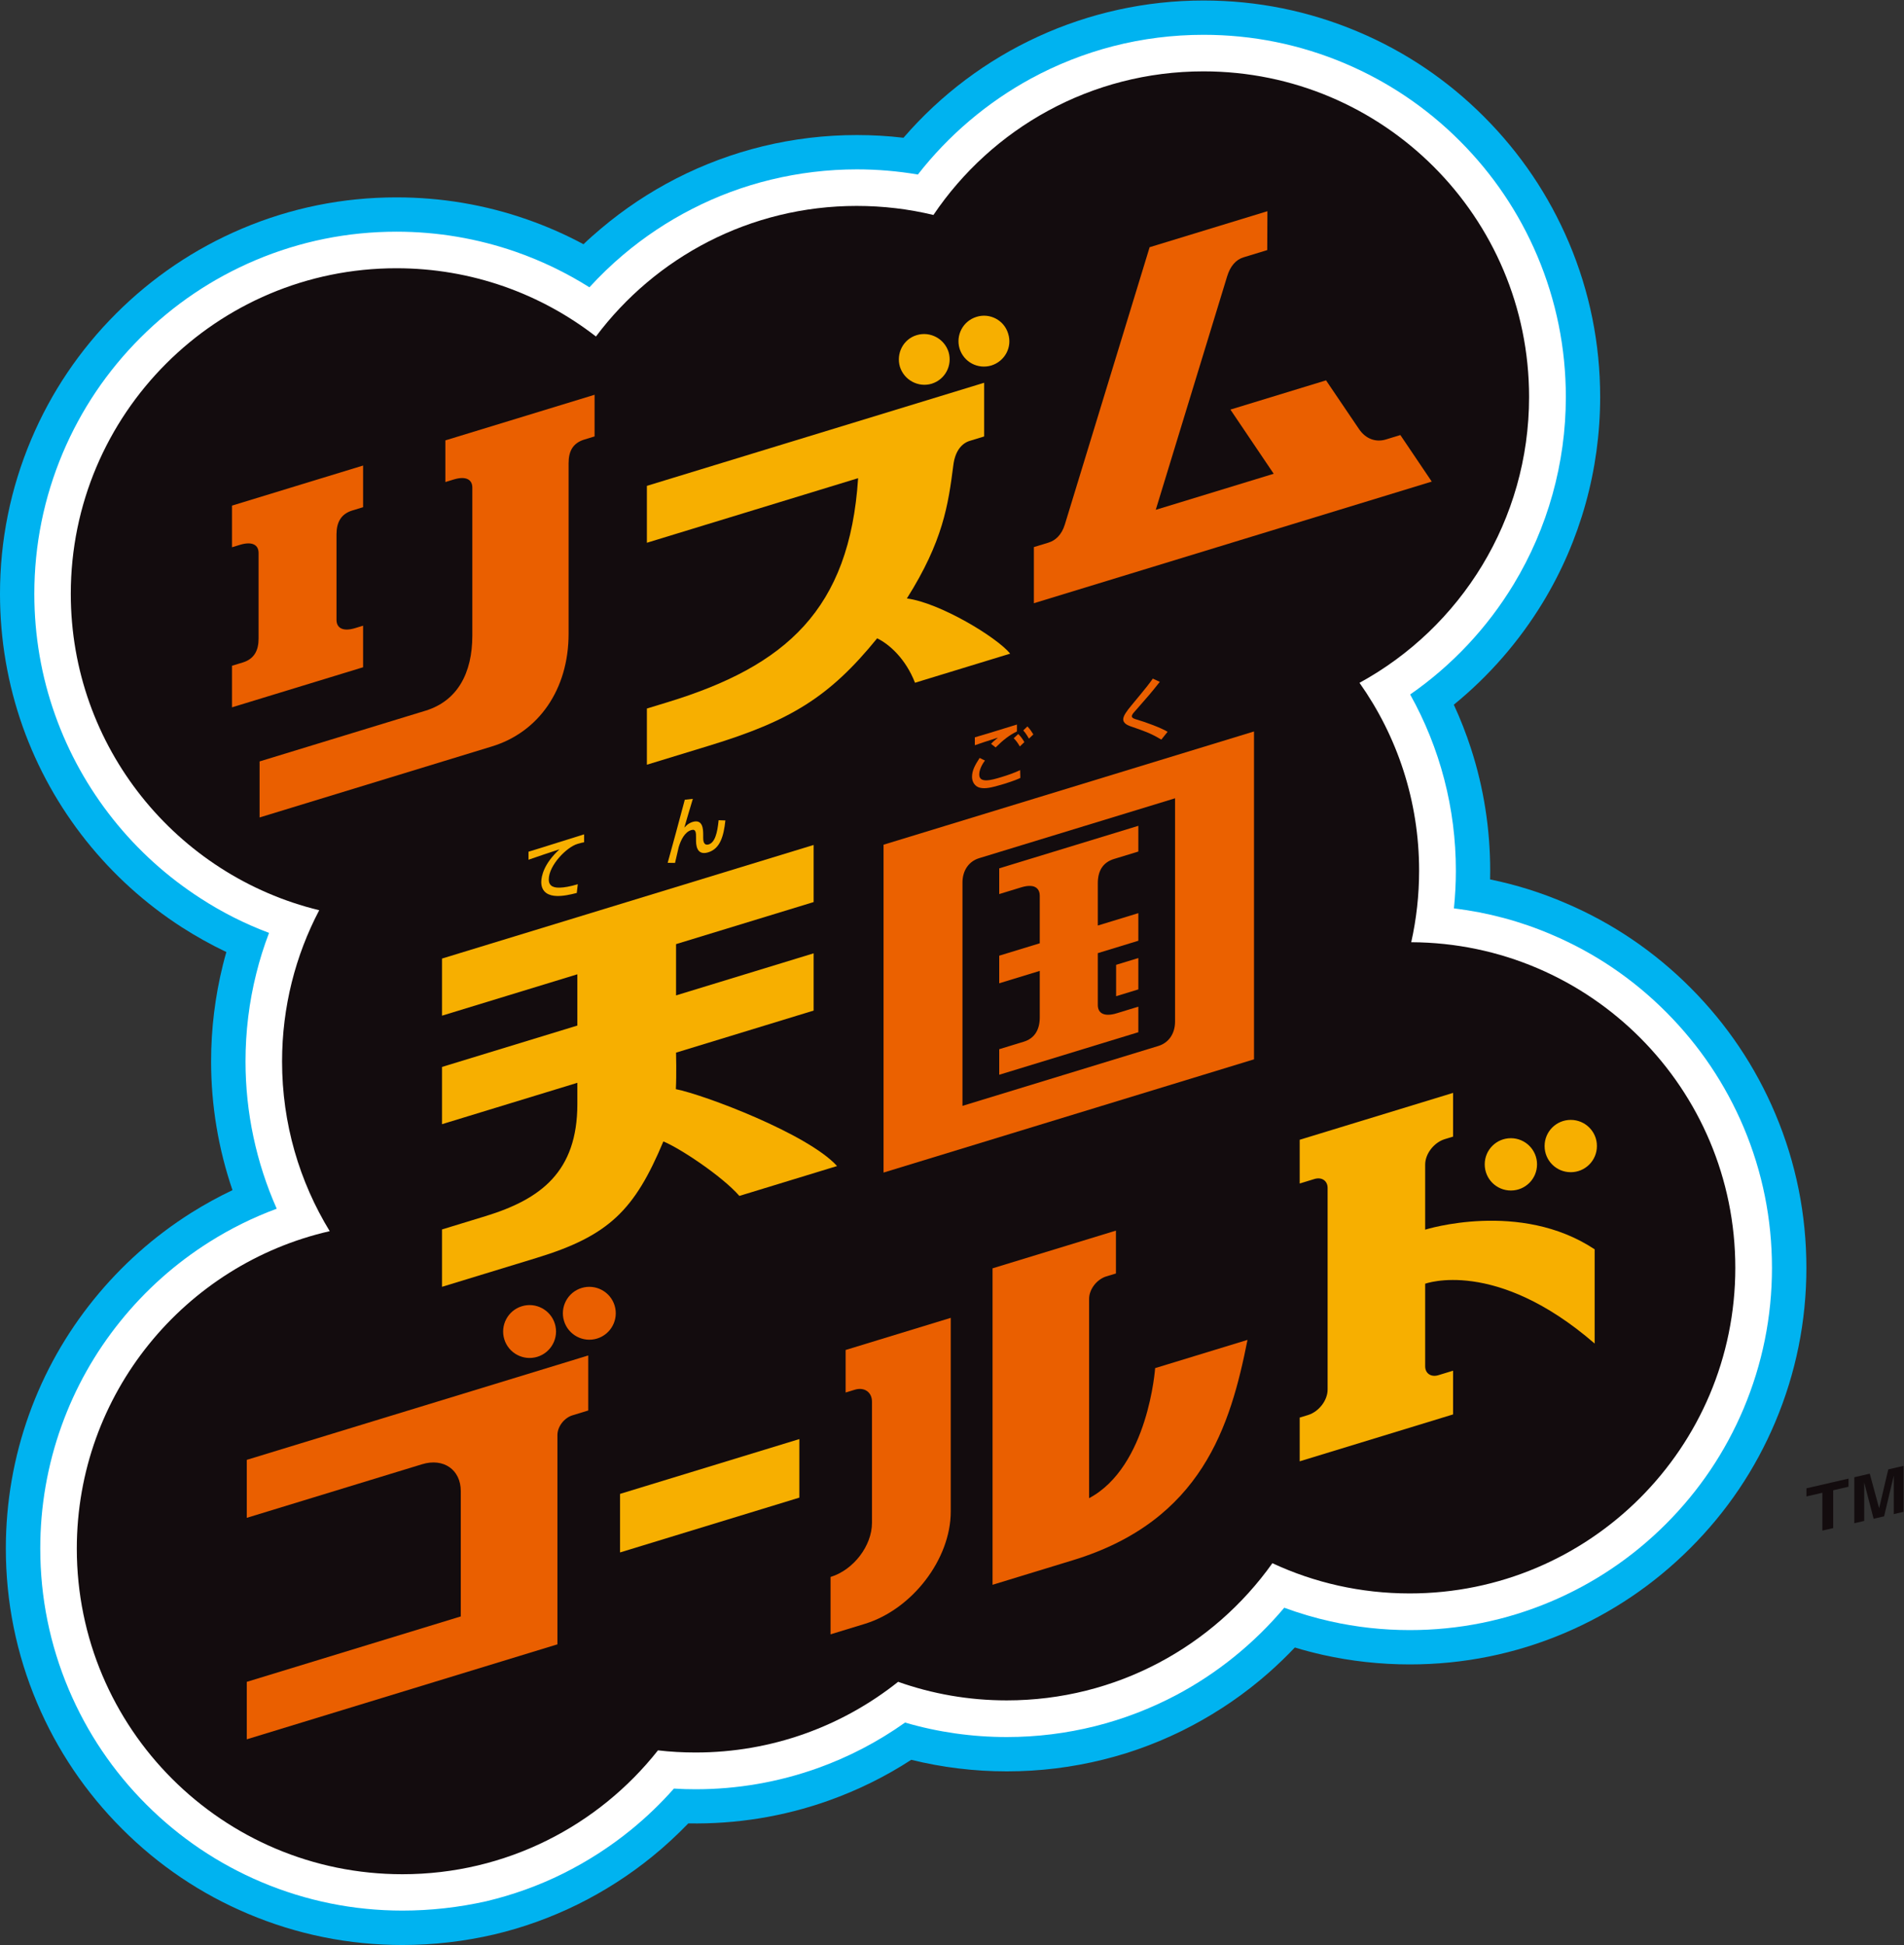
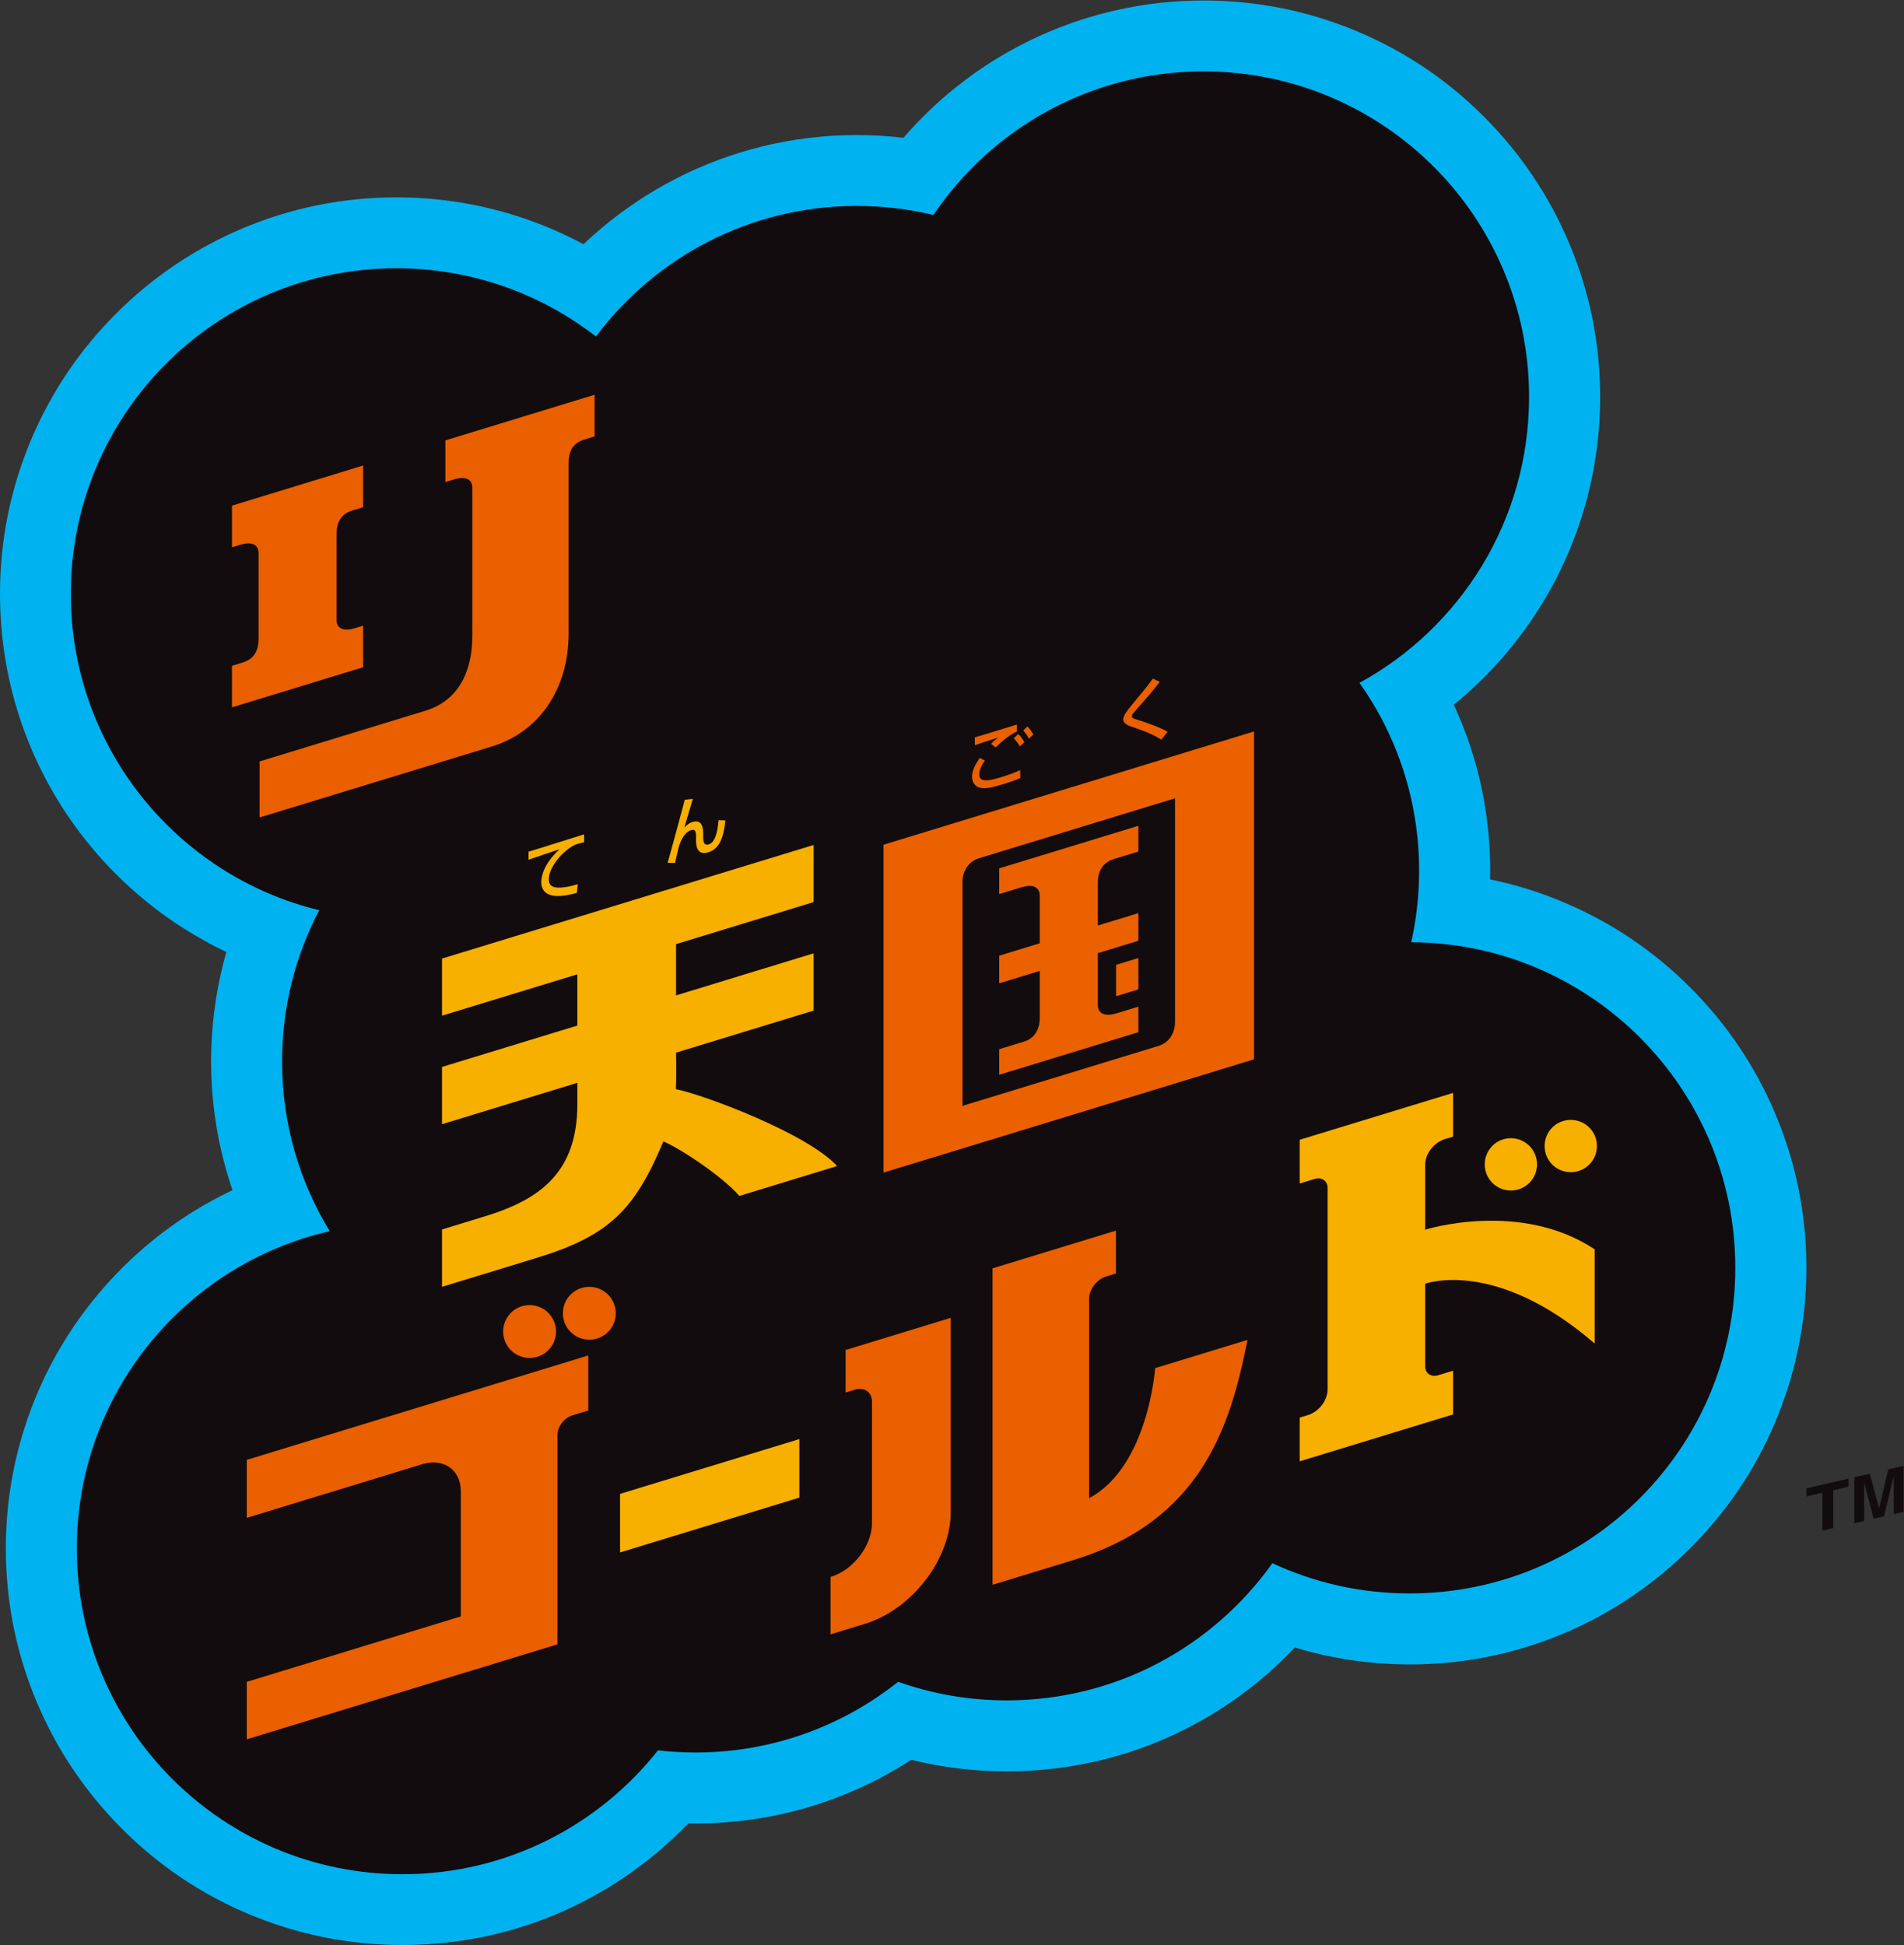
<svg xmlns="http://www.w3.org/2000/svg" xmlns:ns1="http://sodipodi.sourceforge.net/DTD/sodipodi-0.dtd" xmlns:ns2="http://www.inkscape.org/namespaces/inkscape" version="1.1" id="svg2" xml:space="preserve" width="666.667" height="681.071" viewBox="0 0 666.667 681.071" ns1:docname="Rhythm Tengoku Gold (リズム天国ゴールド) Logo.ai">
  <rect x="0" y="0" width="666.667" height="681.071" fill="#333333" stroke="none" />
  <defs id="defs6">
    <clipPath clipPathUnits="userSpaceOnUse" id="clipPath16">
-       <path d="M 0,510.803 H 500 V 0 H 0 Z" id="path14" />
+       <path d="M 0,510.803 H 500 V 0 H 0 " id="path14" />
    </clipPath>
  </defs>
  <ns1:namedview id="namedview4" pagecolor="#ffffff" bordercolor="#666666" borderopacity="1.0" ns2:pageshadow="2" ns2:pageopacity="0.0" ns2:pagecheckerboard="0" />
  <g id="g8" ns2:groupmode="layer" ns2:label="Rhythm Tengoku Gold (リズム天国ゴールド) Logo" transform="matrix(1.333,0,0,-1.333,0,681.071)">
    <g id="g10">
      <g id="g12" clip-path="url(#clipPath16)">
        <g id="g18" transform="translate(105.711)">
          <path d="m 0,0 c -14.047,0 -27.686,2.758 -40.558,8.198 -12.412,5.236 -23.548,12.745 -33.1,22.323 -9.552,9.552 -17.061,20.687 -22.322,33.1 -5.44,12.846 -8.198,26.485 -8.198,40.557 0,12.106 2.068,23.983 6.129,35.271 3.933,10.932 9.629,21.045 16.959,30.112 7.253,8.965 15.86,16.627 25.617,22.782 3.499,2.197 7.125,4.189 10.829,5.951 -3.704,10.829 -5.619,22.245 -5.619,33.815 0,8.556 1.047,17.061 3.09,25.31 0.281,1.15 0.588,2.274 0.92,3.423 -4.01,1.915 -7.918,4.086 -11.698,6.513 -9.577,6.18 -18.057,13.842 -25.157,22.756 -7.177,9.016 -12.77,19.078 -16.626,29.907 -3.959,11.161 -5.977,22.935 -5.977,34.914 0,14.047 2.759,27.685 8.199,40.558 5.235,12.387 12.744,23.522 22.296,33.074 9.552,9.552 20.688,17.061 33.1,22.322 12.847,5.44 26.485,8.199 40.558,8.199 11.749,0 23.293,-1.941 34.3,-5.798 5.109,-1.788 10.063,-3.959 14.814,-6.513 1.481,1.431 3.014,2.784 4.597,4.112 6.079,5.134 12.719,9.552 19.794,13.179 7.202,3.678 14.813,6.513 22.654,8.428 8.07,1.967 16.397,2.963 24.748,2.963 4.112,0 8.199,-0.23 12.26,-0.715 19.665,22.782 48.322,36.062 78.817,36.062 14.047,0 27.685,-2.758 40.557,-8.198 12.413,-5.236 23.548,-12.744 33.1,-22.322 9.552,-9.552 17.061,-20.688 22.323,-33.1 5.44,-12.847 8.198,-26.485 8.198,-40.558 0,-19.027 -5.185,-37.672 -15.018,-53.89 -6.232,-10.267 -14.175,-19.385 -23.42,-26.919 1.737,-3.754 3.244,-7.611 4.521,-11.544 3.345,-10.318 5.031,-21.122 5.031,-32.053 0,-0.766 0,-1.532 -0.026,-2.299 6.769,-1.379 13.383,-3.448 19.794,-6.206 12.362,-5.261 23.446,-12.796 32.947,-22.348 9.501,-9.552 16.984,-20.662 22.194,-33.049 5.415,-12.821 8.148,-26.434 8.148,-40.43 0,-14.047 -2.759,-27.685 -8.199,-40.558 -5.236,-12.412 -12.744,-23.548 -22.322,-33.1 -9.552,-9.552 -20.687,-17.06 -33.1,-22.322 -12.847,-5.44 -26.485,-8.198 -40.558,-8.198 -7.687,0 -15.375,0.843 -22.807,2.503 -2.478,0.562 -4.955,1.2 -7.381,1.941 -2.222,-2.35 -4.546,-4.572 -6.973,-6.717 -6.129,-5.389 -12.898,-10.037 -20.1,-13.843 -7.33,-3.882 -15.12,-6.87 -23.165,-8.862 -8.275,-2.069 -16.805,-3.116 -25.412,-3.116 -8.531,0 -16.933,1.021 -25.106,3.039 C 126.858,44.236 119.579,40.66 111.917,37.927 100.117,33.739 87.731,31.721 75.088,31.951 72.1,28.86 68.933,25.923 65.587,23.216 59.585,18.338 53.047,14.149 46.151,10.727 39.128,7.253 31.67,4.546 24.033,2.758 16.218,0.945 8.122,0 0,0" style="fill:#00b3f0;fill-opacity:1;fill-rule:nonzero;stroke:none" id="path20" />
        </g>
        <g id="g22" transform="translate(105.711,9.041)">
-           <path d="m 0,0 c -12.847,0 -25.285,2.528 -37.033,7.483 -11.34,4.802 -21.505,11.647 -30.24,20.381 -8.735,8.735 -15.579,18.9 -20.381,30.24 -4.955,11.723 -7.483,24.186 -7.483,37.033 0,11.059 1.89,21.888 5.593,32.206 3.576,9.961 8.786,19.232 15.477,27.507 6.615,8.198 14.482,15.196 23.395,20.815 5.594,3.525 11.493,6.436 17.649,8.71 -5.389,12.131 -8.199,25.284 -8.199,38.693 0,7.815 0.945,15.605 2.835,23.114 0.894,3.626 2.018,7.177 3.346,10.65 -6.283,2.35 -12.31,5.389 -17.98,9.067 -8.761,5.644 -16.499,12.642 -22.987,20.789 -6.563,8.25 -11.671,17.419 -15.196,27.303 -3.652,10.216 -5.491,20.968 -5.491,31.9 0,12.846 2.528,25.284 7.483,37.033 4.802,11.34 11.646,21.505 20.381,30.239 8.735,8.735 18.9,15.58 30.24,20.381 11.723,4.955 24.186,7.484 37.033,7.484 10.727,0 21.275,-1.788 31.338,-5.287 6.794,-2.375 13.255,-5.491 19.334,-9.322 2.784,3.039 5.746,5.9 8.888,8.556 5.542,4.674 11.621,8.735 18.082,12.029 6.564,3.371 13.511,5.951 20.688,7.688 7.355,1.788 14.966,2.707 22.603,2.707 5.389,0 10.752,-0.46 16.013,-1.354 8.046,10.319 18.211,18.951 29.704,25.209 6.819,3.703 14.072,6.563 21.581,8.504 7.739,1.993 15.733,2.989 23.778,2.989 12.847,0 25.285,-2.529 37.033,-7.484 11.34,-4.801 21.505,-11.646 30.24,-20.381 8.735,-8.734 15.579,-18.899 20.381,-30.239 4.955,-11.723 7.483,-24.187 7.483,-37.034 0,-17.392 -4.75,-34.402 -13.715,-49.215 -6.947,-11.468 -16.218,-21.326 -27.175,-28.937 7.867,-14.099 12.004,-29.908 12.004,-46.279 0,-3.295 -0.178,-6.615 -0.511,-9.91 8.863,-1.073 17.496,-3.371 25.745,-6.921 11.289,-4.802 21.403,-11.672 30.086,-20.407 8.684,-8.735 15.503,-18.874 20.279,-30.188 4.93,-11.698 7.432,-24.136 7.432,-36.931 0,-12.847 -2.528,-25.285 -7.483,-37.034 -4.801,-11.339 -11.646,-21.504 -20.381,-30.239 -8.735,-8.735 -18.9,-15.58 -30.239,-20.381 -11.723,-4.955 -24.187,-7.484 -37.034,-7.484 -7.023,0 -14.047,0.767 -20.841,2.299 -4.111,0.919 -8.172,2.12 -12.131,3.576 -7.918,-9.399 -17.648,-17.291 -28.503,-23.012 -6.691,-3.525 -13.817,-6.257 -21.147,-8.096 -7.56,-1.89 -15.35,-2.861 -23.216,-2.861 -9.118,0 -18.108,1.277 -26.741,3.806 -7.126,-5.057 -14.864,-9.093 -23.114,-12.03 -10.216,-3.626 -20.943,-5.491 -31.874,-5.491 -1.915,0 -3.831,0.051 -5.721,0.179 C 67.835,28.12 64.029,24.468 59.943,21.147 54.477,16.703 48.501,12.872 42.192,9.731 35.782,6.538 28.988,4.112 22.016,2.452 14.839,0.843 7.432,0 0,0" style="fill:#ffffff;fill-opacity:1;fill-rule:nonzero;stroke:none" id="path24" />
-         </g>
+           </g>
        <g id="g26" transform="translate(370.69,263.421)">
          <path d="m 0,0 c 1.354,6.053 2.069,12.361 2.069,18.798 0,18.388 -5.798,35.398 -15.656,49.343 26.536,14.507 44.542,42.703 44.542,75.088 0,47.25 -38.285,85.534 -85.534,85.534 -29.525,0 -55.576,-14.966 -70.925,-37.723 -6.462,1.558 -13.205,2.376 -20.152,2.376 -28.017,0 -52.893,-13.485 -68.498,-34.301 -14.482,11.238 -32.666,17.929 -52.409,17.929 -47.249,0 -85.534,-38.284 -85.534,-85.534 0,-40.251 27.813,-74.015 65.255,-83.107 -6.232,-11.876 -9.756,-25.387 -9.756,-39.741 0,-16.32 4.572,-31.567 12.515,-44.567 -38.03,-8.684 -66.43,-42.704 -66.43,-83.389 0,-47.249 38.284,-85.534 85.534,-85.534 27.225,0 51.463,12.719 67.119,32.538 3.244,-0.383 6.539,-0.562 9.884,-0.562 20.1,0 38.591,6.947 53.2,18.568 8.94,-3.167 18.517,-4.878 28.529,-4.878 28.809,0 54.273,14.226 69.776,36.037 10.956,-5.108 23.19,-7.943 36.062,-7.943 47.25,0 85.534,38.285 85.534,85.534 C 85.125,-38.412 47.045,-0.204 0,0" style="fill:#130c0e;fill-opacity:1;fill-rule:nonzero;stroke:none" id="path28" />
        </g>
        <g id="g30" transform="translate(95.376,346.571)">
          <path d="M 0,0 -2.085,-0.637 C -5.372,-1.643 -6.984,-0.55 -6.984,1.517 V 24.01 c 0,3.023 1.099,5.319 4.156,6.254 L 0,31.128 V 42.07 L -34.437,31.541 V 20.6 l 2.091,0.639 c 3.297,1.008 4.893,-0.08 4.893,-2.135 V -3.388 c 0,-3.051 -1.1,-5.342 -4.15,-6.274 l -2.834,-0.866 v -10.92 L 0,-10.92 Z M 60.802,60.659 V 49.717 L 58.121,48.898 C 55.03,47.953 53.976,45.759 53.977,42.664 V -2.115 c 0,-14.654 -7.871,-25.897 -20.211,-29.627 l -60.957,-18.636 v 14.72 L 16.4,-22.331 c 8.373,2.572 12.293,9.848 12.293,19.742 v 38.863 c 0,2.056 -1.604,3.136 -4.896,2.13 L 21.61,37.735 v 10.942 z" style="fill:#ea5f00;fill-opacity:1;fill-rule:nonzero;stroke:none" id="path32" />
        </g>
        <g id="g34" transform="translate(238.212,353.727)">
-           <path d="m 0,0 c 9.514,15.086 10.861,24.578 12.206,35.033 0.471,3.783 2.27,5.738 4.307,6.361 l 3.785,1.157 V 56.659 L -68.294,29.574 V 14.629 l 55.482,16.963 c -2.237,-34.523 -18.969,-49.35 -50.028,-58.846 l -5.454,-1.667 v -14.757 l 16.425,5.023 c 21.259,6.499 31.523,12.743 44.061,28.181 3.236,-1.572 7.514,-5.423 9.939,-11.673 l 25.003,7.645 C 23.615,-10.181 8.667,-1.144 0,0 m 22.169,61.19 c 3.572,1.111 5.556,4.829 4.445,8.333 -1.041,3.572 -4.829,5.555 -8.332,4.445 -3.573,-1.111 -5.487,-4.829 -4.445,-8.333 1.11,-3.572 4.829,-5.486 8.332,-4.445 M -1.827,60.846 c -1.041,3.504 0.873,7.291 4.445,8.333 3.504,1.042 7.223,-0.942 8.333,-4.445 1.042,-3.504 -0.873,-7.222 -4.445,-8.333 -3.504,-1.041 -7.222,0.942 -8.333,4.445" style="fill:#f7af00;fill-opacity:1;fill-rule:nonzero;stroke:none" id="path36" />
-         </g>
+           </g>
        <g id="g38" transform="translate(367.834,396.649)">
-           <path d="m 0,0 -3.789,-1.158 c -2.479,-0.765 -5.208,-0.028 -7.091,2.755 l -8.643,12.771 -25.118,-7.68 11.372,-16.859 -30.981,-9.472 18.751,61.33 c 0.819,2.68 2.277,4.36 4.274,4.986 l 6.257,1.913 0.047,10.215 -30.94,-9.459 -22.264,-72.822 c -0.862,-2.821 -2.53,-4.236 -4.305,-4.779 l -3.835,-1.172 V -44.177 L 8.246,-12.225 Z" style="fill:#ea5f00;fill-opacity:1;fill-rule:nonzero;stroke:none" id="path40" />
-         </g>
+           </g>
        <g id="g42" transform="translate(177.529,224.823)">
          <path d="M 0,0 C 0.199,3.865 0.049,9.592 0.049,9.592 L 36.187,20.641 V 35.68 L 0.049,24.631 V 38.097 L 36.187,49.145 V 64.147 L -61.423,34.305 V 19.303 l 35.549,10.869 V 16.706 L -61.423,5.837 V -9.201 l 35.549,10.868 v -5.561 c 0,-17.808 -9.591,-25.012 -24.157,-29.476 l -11.392,-3.483 v -15.072 l 24.811,7.586 c 19.058,5.817 25.776,12.571 33.329,30.599 4.144,-1.647 15.402,-9.07 19.968,-14.305 l 25.661,7.846 C 34.668,-11.727 7.318,-1.434 0,0" style="fill:#f7af00;fill-opacity:1;fill-rule:nonzero;stroke:none" id="path44" />
        </g>
        <g id="g46" transform="translate(153.428,291.759)">
          <path d="m 0,0 v -2.083 c -0.448,-0.079 -0.87,-0.158 -1.714,-0.421 -2.873,-0.844 -7.539,-5.615 -7.565,-9.306 -0.027,-2.083 1.739,-2.215 2.926,-2.188 1.054,0.026 2.583,0.263 4.692,0.896 l -0.263,-2.293 c -1.714,-0.448 -3.691,-0.87 -5.352,-0.791 -1.845,0.053 -3.981,0.843 -3.981,3.664 0.027,1.529 0.66,4.772 4.746,8.541 l -0.027,0.027 c -3.743,-1.239 -4.191,-1.371 -8.066,-2.716 v 2.109 c 0.685,0.185 5.536,1.714 7.539,2.347 z" style="fill:#f7af00;fill-opacity:1;fill-rule:nonzero;stroke:none" id="path48" />
        </g>
        <g id="g50" transform="translate(181.991,301.085)">
          <path d="m 0,0 c -0.366,-1.228 -1.934,-6.429 -2.222,-7.501 l 0.027,-0.026 c 0.339,0.392 0.993,1.098 2.143,1.464 2.666,0.784 2.77,-1.882 2.77,-3.346 v -0.784 c 0,-0.549 0,-2.195 1.438,-1.777 1.62,0.47 2.299,3.005 2.613,6.351 l 1.777,-0.052 c -0.444,-4.156 -1.385,-7.449 -4.547,-8.39 -3.137,-0.941 -3.163,2.222 -3.163,3.241 v 0.627 c 0,1.176 0.026,2.378 -1.254,1.986 -1.673,-0.496 -2.692,-2.482 -3.293,-4.443 -0.157,-0.679 -0.81,-3.58 -0.967,-4.181 l -1.934,0.026 c 0.993,3.476 3.371,12.362 4.495,16.57 z" style="fill:#f7af00;fill-opacity:1;fill-rule:nonzero;stroke:none" id="path52" />
        </g>
        <g id="g54" transform="translate(308.653,301.23)">
          <path d="m 0,0 -51.428,-15.723 c -2.765,-0.837 -4.414,-3.26 -4.413,-6.432 v -58.641 l 51.428,15.724 C -1.855,-64.306 0,-62.037 0,-58.641 Z m 20.738,17.556 v -86.127 l -97.308,-29.75 v 86.127 z m -30.383,-67.76 v 8.241 l -5.839,-1.786 v -8.24 z m 0,-11.249 -36.542,-11.172 v 6.712 l 6.451,1.972 c 2.635,0.806 4.197,2.906 4.197,6.382 v 12.216 l -10.648,-3.255 v 7.252 l 10.648,3.256 v 12.509 c 0,1.452 -0.874,3.406 -4.895,2.177 l -5.753,-1.759 v 6.757 l 36.542,11.172 v -6.757 l -6.379,-1.95 c -2.727,-0.834 -4.268,-2.866 -4.268,-6.388 v -11.1 l 10.647,3.255 v -7.252 l -10.647,-3.255 v -13.627 c 0,-2.145 1.648,-3.184 4.966,-2.17 l 5.681,1.737 z" style="fill:#eb6100;fill-opacity:1;fill-rule:nonzero;stroke:none" id="path56" />
        </g>
        <g id="g58" transform="translate(258.714,311.147)">
          <path d="m 0,0 c -1.445,-1.944 -1.497,-3.336 -1.497,-3.678 0,-2.391 3.257,-1.445 5.779,-0.683 1.655,0.499 3.337,1.077 4.966,1.839 L 9.3,-4.571 C 8.722,-4.86 7.54,-5.359 4.913,-6.174 1.576,-7.172 0.131,-7.461 -1.314,-7.146 c -1.182,0.263 -2.075,1.393 -2.075,2.837 0,1.708 0.762,3.074 1.997,4.992 z M 8.407,9.458 V 7.645 C 6.279,6.594 4.755,5.359 2.811,3.442 L 1.603,4.387 C 2.154,4.965 2.259,5.07 3.363,5.964 L 3.336,5.99 C 1.051,5.254 -1.287,4.519 -2.653,4.02 v 2.075 c 0.499,0.131 2.6,0.762 3.467,1.025 z m 3.152,-3.705 c -0.735,1.314 -1.234,1.866 -1.497,2.155 l 1.103,1.051 C 11.901,8.197 12.426,7.33 12.715,6.857 Z M 9.169,3.704 C 8.591,4.676 8.249,5.149 7.566,5.859 L 8.748,6.962 C 9.431,6.331 9.983,5.517 10.351,4.834 Z" style="fill:#ea5f00;fill-opacity:1;fill-rule:nonzero;stroke:none" id="path60" />
        </g>
        <g id="g62" transform="translate(305.045,316.647)">
          <path d="m 0,0 c -2.927,1.73 -4.365,2.209 -8.223,3.54 -0.799,0.292 -1.784,0.825 -1.784,1.783 0,0.931 0.959,2.208 2.103,3.592 4.524,5.456 4.604,5.616 5.669,7.106 l 1.836,-0.852 C -2.901,12.002 -3.353,11.523 -7.132,7.212 -7.505,6.813 -7.744,6.44 -7.744,6.121 c 0,-0.479 0.798,-0.719 1.277,-0.852 2.395,-0.692 6.494,-2.208 8.117,-3.22 z" style="fill:#ea5f00;fill-opacity:1;fill-rule:nonzero;stroke:none" id="path64" />
        </g>
        <g id="g66" transform="translate(64.821,112.215)">
          <path d="m 0,0 46.049,14.078 c 5.636,1.724 10.164,-1.436 10.164,-7.055 V -25.9 L 0,-43.086 V -58.18 l 81.6,24.948 V 21.76 c 0,2.171 1.754,4.497 3.959,5.171 l 4.137,1.265 V 42.652 L 0,15.229 Z m 96.621,55.767 c -1.12,3.664 -5.011,5.732 -8.675,4.612 -3.663,-1.12 -5.732,-5.01 -4.612,-8.674 1.12,-3.664 5.011,-5.732 8.674,-4.612 3.664,1.12 5.733,5.011 4.613,8.674 M 67.643,46.908 c -1.12,3.664 0.949,7.554 4.613,8.674 3.663,1.12 7.554,-0.948 8.674,-4.612 1.12,-3.664 -0.949,-7.554 -4.612,-8.674 -3.664,-1.12 -7.555,0.948 -8.675,4.612" style="fill:#ea5f00;fill-opacity:1;fill-rule:nonzero;stroke:none" id="path68" />
        </g>
        <g id="g70" transform="translate(162.87,118.504)">
          <path d="M 0,0 V -15.381 L 47.096,-0.982 V 14.399 Z" style="fill:#f7af00;fill-opacity:1;fill-rule:nonzero;stroke:none" id="path72" />
        </g>
        <g id="g74" transform="translate(222.123,156.306)">
          <path d="m 0,0 v -11.174 l 2.401,0.734 c 2.508,0.767 4.52,-0.632 4.52,-3.135 l 10e-4,-31.823 c 0,-6.028 -4.853,-12.387 -10.881,-14.226 l 10e-4,-15.069 8.992,2.749 c 12.463,3.811 22.575,17.019 22.575,29.483 V 8.441 Z M 105.558,2.652 C 101.1,-19.818 93.653,-44.85 59.713,-55.222 L 38.591,-61.68 v 83.13 l 32.41,9.909 V 20.096 L 68.473,19.33 c -2.503,-0.766 -4.521,-3.397 -4.521,-5.9 l 0.001,-52.358 c 15.564,8.288 17.344,34.163 17.344,34.163 z" style="fill:#ea5f00;fill-opacity:1;fill-rule:nonzero;stroke:none" id="path76" />
        </g>
        <g id="g78" transform="translate(412.592,216.749)">
          <path d="m 0,0 c -3.806,0 -6.87,-3.065 -6.87,-6.87 0,-3.806 3.064,-6.871 6.87,-6.871 3.805,0 6.87,3.065 6.87,6.871 C 6.896,-3.09 3.805,0 0,0 m -15.727,-4.809 c -3.806,0 -6.871,-3.065 -6.871,-6.87 0,-3.806 3.065,-6.871 6.871,-6.871 3.805,0 6.87,3.065 6.87,6.871 0,3.805 -3.09,6.87 -6.87,6.87 M 6.277,-33.999 V -58.75 c -26.098,22.59 -44.519,15.71 -44.519,15.71 v -21.683 c 0,-1.869 1.523,-2.919 3.433,-2.351 l 3.897,1.192 v -11.487 l -40.287,-12.317 v 11.487 l 2.194,0.67 c 2.839,0.878 5.136,3.859 5.136,6.675 v 52.985 c 0,1.868 -1.523,2.918 -3.433,2.35 l -3.897,-1.191 V -5.224 L -30.912,7.093 V -4.394 l -2.194,-0.67 c -2.839,-0.878 -5.136,-3.859 -5.136,-6.675 v -17.098 c 0,0 24.916,7.856 44.519,-5.162" style="fill:#f7af00;fill-opacity:1;fill-rule:nonzero;stroke:none" id="path80" />
        </g>
        <g id="g82" transform="translate(497.433,113.194)">
          <path d="M 0,0 V 10.087 L -2.537,-0.586 -5.285,-1.22 -7.762,8.295 V -1.792 l -2.598,-0.6 V 9.684 l 4.058,0.937 2.447,-9.014 0.03,0.007 2.387,10.129 4.005,0.925 V 0.593 Z M -18.754,-4.33 V 5.604 L -22.933,4.639 V 6.774 L -11.88,9.326 V 7.191 l -4.028,-0.93 v -9.934 z" style="fill:#130c0e;fill-opacity:1;fill-rule:nonzero;stroke:none" id="path84" />
        </g>
      </g>
    </g>
  </g>
</svg>